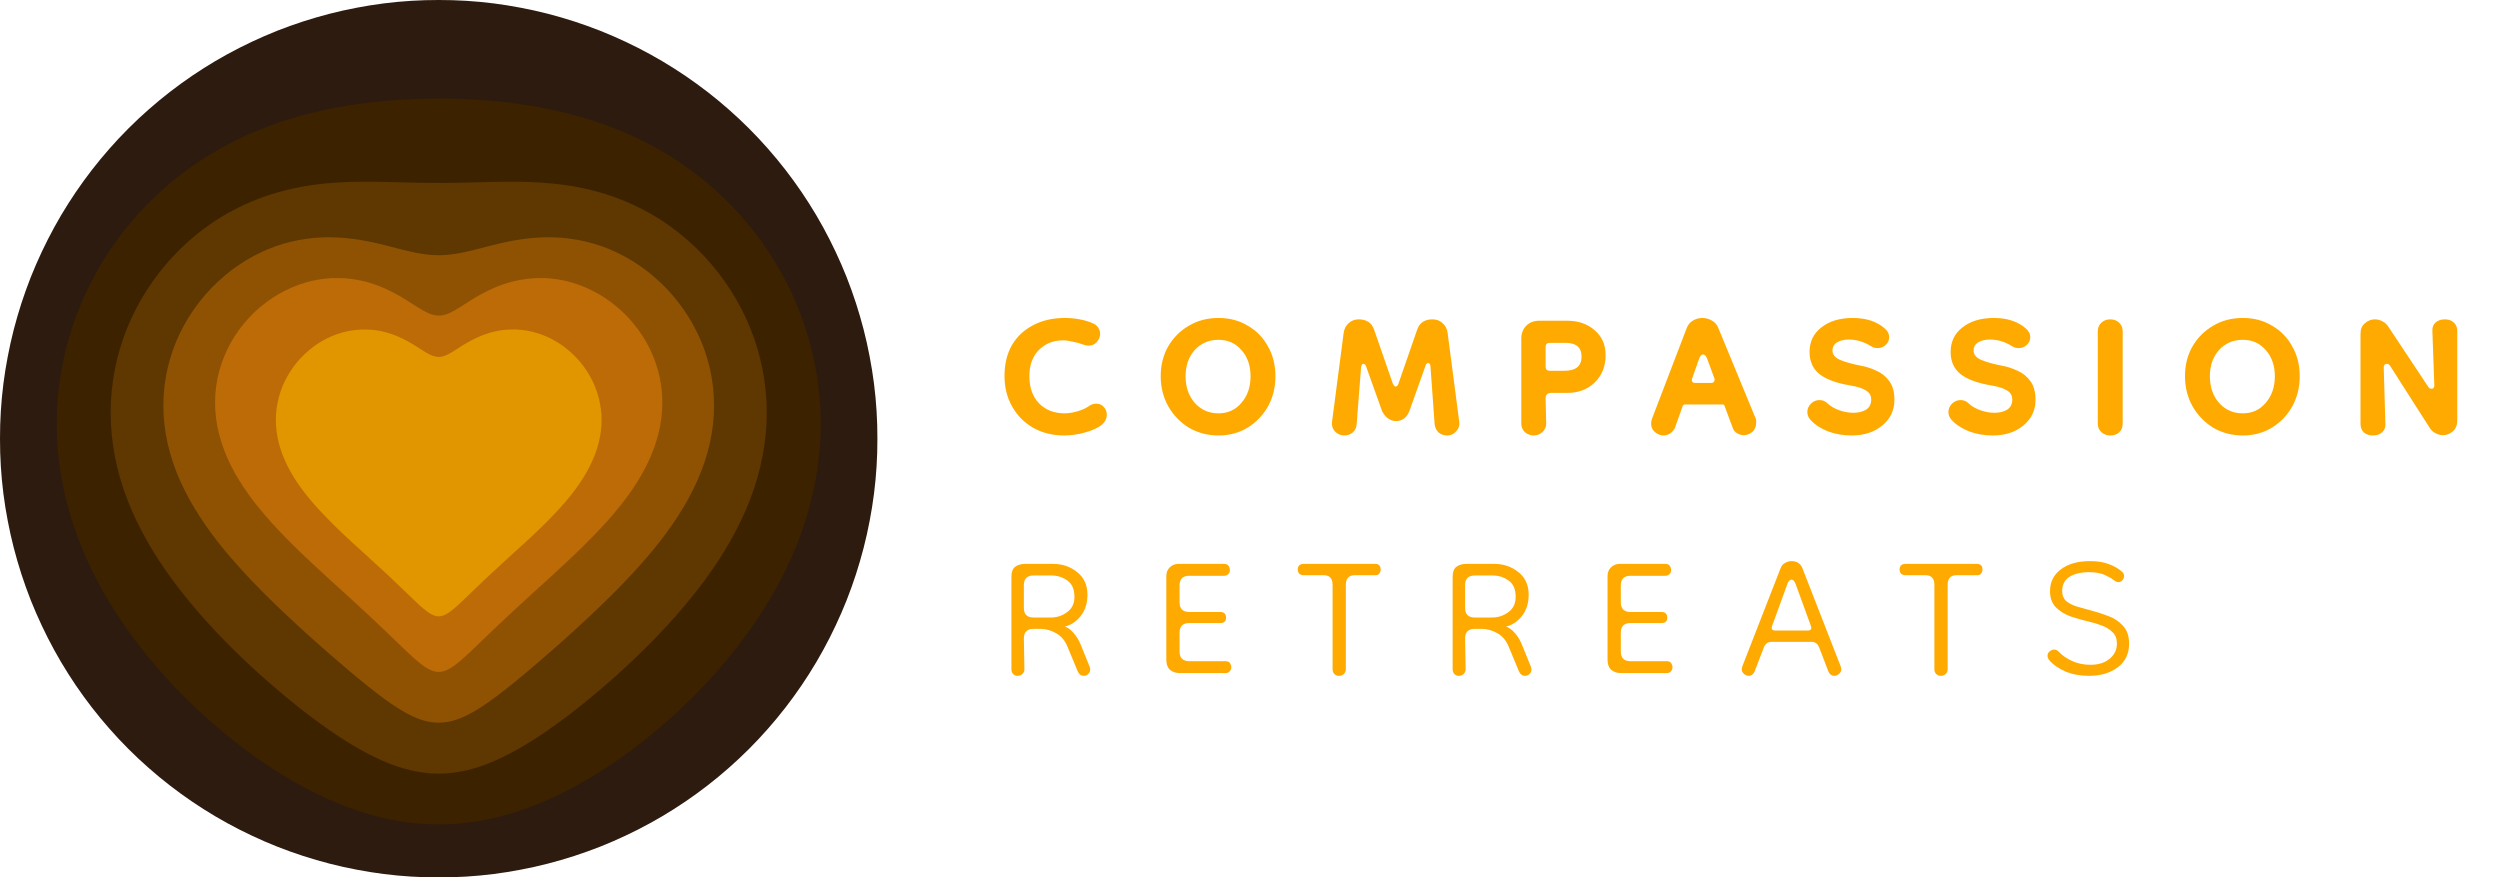
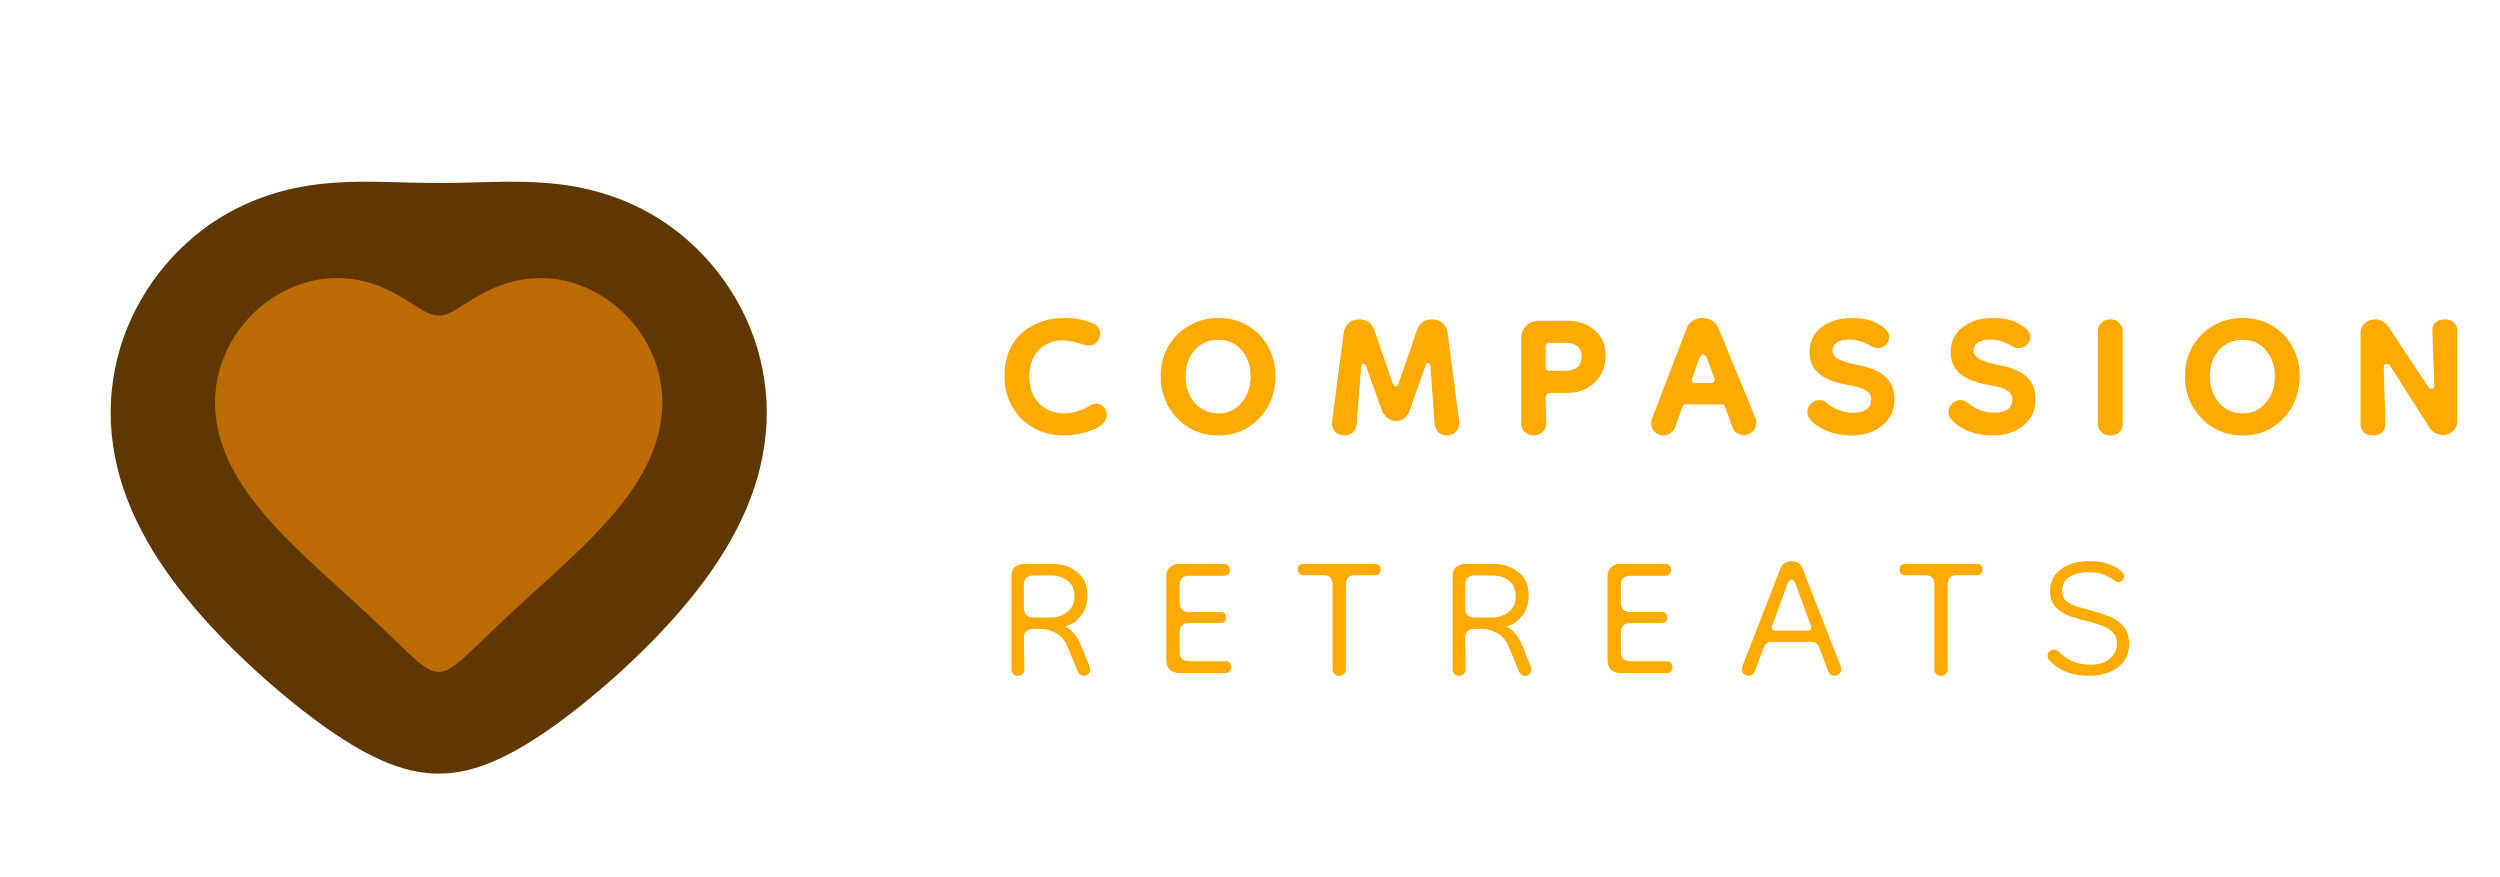
<svg xmlns="http://www.w3.org/2000/svg" width="208" height="73" viewBox="0 0 208 73" fill="none">
-   <path d="M36.5 0L37.649 0.016L38.792 0.068L39.936 0.157L41.074 0.283L42.207 0.446L43.335 0.645L44.458 0.876L45.575 1.144L46.682 1.448L47.778 1.784L48.864 2.156L49.94 2.56L50.999 3.001L52.043 3.473L53.071 3.976L54.084 4.511L55.081 5.078L56.056 5.676L57.016 6.305L57.955 6.966L58.873 7.654L59.77 8.372L60.641 9.117L61.491 9.888L62.314 10.686L63.112 11.509L63.883 12.359L64.628 13.23L65.346 14.127L66.034 15.045L66.695 15.984L67.324 16.944L67.922 17.919L68.489 18.916L69.024 19.929L69.527 20.957L69.999 22.001L70.44 23.06L70.844 24.136L71.216 25.222L71.552 26.318L71.856 27.425L72.124 28.542L72.355 29.665L72.554 30.793L72.717 31.926L72.843 33.064L72.932 34.208L72.984 35.351L73 36.5L72.984 37.649L72.932 38.792L72.843 39.936L72.717 41.074L72.554 42.207L72.355 43.335L72.124 44.458L71.856 45.575L71.552 46.682L71.216 47.778L70.844 48.864L70.44 49.94L69.999 50.999L69.527 52.043L69.024 53.071L68.489 54.084L67.922 55.081L67.324 56.056L66.695 57.016L66.034 57.955L65.346 58.873L64.628 59.77L63.883 60.641L63.112 61.491L62.314 62.314L61.491 63.112L60.641 63.883L59.77 64.628L58.873 65.346L57.955 66.034L57.016 66.695L56.056 67.324L55.081 67.922L54.084 68.489L53.071 69.024L52.043 69.527L50.999 69.999L49.94 70.44L48.864 70.844L47.778 71.216L46.682 71.552L45.575 71.856L44.458 72.124L43.335 72.355L42.207 72.554L41.074 72.717L39.936 72.843L38.792 72.932L37.649 72.984L36.5 73L35.351 72.984L34.208 72.932L33.064 72.843L31.926 72.717L30.793 72.554L29.665 72.355L28.542 72.124L27.425 71.856L26.318 71.552L25.222 71.216L24.136 70.844L23.06 70.44L22.001 69.999L20.957 69.527L19.929 69.024L18.916 68.489L17.919 67.922L16.944 67.324L15.984 66.695L15.045 66.034L14.127 65.346L13.23 64.628L12.359 63.883L11.509 63.112L10.686 62.314L9.888 61.491L9.117 60.641L8.372 59.77L7.654 58.873L6.966 57.955L6.305 57.016L5.676 56.056L5.078 55.081L4.511 54.084L3.976 53.071L3.473 52.043L3.001 50.999L2.56 49.94L2.156 48.864L1.784 47.778L1.448 46.682L1.144 45.575L0.876 44.458L0.645 43.335L0.446 42.207L0.283 41.074L0.157 39.936L0.068 38.792L0.016 37.649L0 36.5L0.016 35.351L0.068 34.208L0.157 33.064L0.283 31.926L0.446 30.793L0.645 29.665L0.876 28.542L1.144 27.425L1.448 26.318L1.784 25.222L2.156 24.136L2.56 23.06L3.001 22.001L3.473 20.957L3.976 19.929L4.511 18.916L5.078 17.919L5.676 16.944L6.305 15.984L6.966 15.045L7.654 14.127L8.372 13.23L9.117 12.359L9.888 11.509L10.686 10.686L11.509 9.888L12.359 9.117L13.23 8.372L14.127 7.654L15.045 6.966L15.984 6.305L16.944 5.676L17.919 5.078L18.916 4.511L19.929 3.976L20.957 3.473L22.001 3.001L23.06 2.56L24.136 2.156L25.222 1.784L26.318 1.448L27.425 1.144L28.542 0.876L29.665 0.645L30.793 0.446L31.926 0.283L33.064 0.157L34.208 0.068L35.351 0.016L36.5 0Z" fill="#2D1B0F" />
-   <path d="M36.5 8.204H37.339L38.179 8.231L39.018 8.267L39.857 8.315L40.697 8.377L41.536 8.456L42.375 8.551L43.22 8.661L44.064 8.787L44.909 8.934L45.748 9.101L46.588 9.285L47.427 9.49L48.266 9.72L49.106 9.972L49.94 10.25L50.769 10.549L51.597 10.874L52.421 11.226L53.234 11.609L54.042 12.018L54.844 12.459L55.636 12.926L56.418 13.424L57.184 13.954L57.939 14.515L58.679 15.102L59.403 15.722L60.111 16.372L60.798 17.054L61.465 17.762L62.11 18.502L62.729 19.268L63.322 20.06L63.888 20.878L64.428 21.717L64.937 22.583L65.415 23.47L65.861 24.377L66.27 25.305L66.642 26.25L66.978 27.21L67.277 28.186L67.539 29.172L67.765 30.168L67.948 31.176L68.09 32.188L68.195 33.206L68.258 34.229L68.279 35.257L68.258 36.285L68.195 37.313L68.09 38.341L67.948 39.364L67.765 40.382L67.539 41.394L67.277 42.401L66.978 43.403L66.642 44.395L66.27 45.376L65.861 46.346L65.415 47.306L64.937 48.256L64.428 49.19L63.888 50.113L63.322 51.02L62.729 51.912L62.11 52.788L61.465 53.648L60.798 54.493L60.111 55.322L59.403 56.13L58.679 56.922L57.939 57.693L57.184 58.443L56.418 59.172L55.636 59.88L54.844 60.568L54.042 61.234L53.234 61.874L52.421 62.493L51.597 63.086L50.769 63.652L49.94 64.192L49.106 64.707L48.266 65.189L47.427 65.645L46.588 66.07L45.748 66.464L44.909 66.826L44.064 67.156L43.22 67.455L42.375 67.718L41.536 67.948L40.697 68.142L39.857 68.305L39.018 68.431L38.179 68.52L37.339 68.573L36.5 68.588L35.661 68.573L34.821 68.52L33.982 68.431L33.143 68.305L32.303 68.142L31.464 67.948L30.625 67.718L29.78 67.455L28.936 67.156L28.091 66.826L27.252 66.464L26.412 66.07L25.573 65.645L24.734 65.189L23.894 64.707L23.06 64.192L22.232 63.652L21.403 63.086L20.579 62.493L19.766 61.874L18.958 61.234L18.156 60.568L17.363 59.88L16.582 59.172L15.816 58.443L15.061 57.693L14.321 56.922L13.597 56.13L12.889 55.322L12.202 54.493L11.535 53.648L10.89 52.788L10.271 51.912L9.678 51.02L9.112 50.113L8.572 49.19L8.063 48.256L7.585 47.306L7.139 46.346L6.73 45.376L6.358 44.395L6.022 43.403L5.723 42.401L5.461 41.394L5.235 40.382L5.052 39.364L4.91 38.341L4.805 37.313L4.742 36.285L4.721 35.257L4.742 34.229L4.805 33.206L4.91 32.188L5.052 31.176L5.235 30.168L5.461 29.172L5.723 28.186L6.022 27.21L6.358 26.25L6.73 25.305L7.139 24.377L7.585 23.47L8.063 22.583L8.572 21.717L9.112 20.878L9.678 20.06L10.271 19.268L10.89 18.502L11.535 17.762L12.202 17.054L12.889 16.372L13.597 15.722L14.321 15.102L15.061 14.515L15.816 13.954L16.582 13.424L17.363 12.926L18.156 12.459L18.958 12.018L19.766 11.609L20.579 11.226L21.403 10.874L22.232 10.549L23.06 10.25L23.894 9.972L24.734 9.72L25.573 9.49L26.412 9.285L27.252 9.101L28.091 8.934L28.936 8.787L29.78 8.661L30.625 8.551L31.464 8.456L32.303 8.377L33.143 8.315L33.982 8.267L34.821 8.231L35.661 8.21H36.5V8.204Z" fill="#3D2200" />
  <path d="M36.5 15.218H37.082L37.665 15.213L38.252 15.202L38.84 15.192L39.432 15.176L40.03 15.16L40.634 15.145L41.242 15.134L41.861 15.123H42.485H43.12L43.76 15.134L44.411 15.16L45.072 15.197L45.738 15.249L46.414 15.318L47.096 15.407L47.784 15.517L48.476 15.653L49.174 15.811L49.877 16L50.585 16.215L51.293 16.461L52.001 16.739L52.704 17.049L53.407 17.39L54.105 17.767L54.792 18.177L55.469 18.622L56.135 19.105L56.785 19.619L57.42 20.17L58.039 20.752L58.637 21.366L59.209 22.011L59.76 22.688L60.279 23.391L60.772 24.12L61.234 24.875L61.664 25.657L62.057 26.46L62.414 27.283L62.734 28.122L63.012 28.978L63.248 29.848L63.442 30.73L63.594 31.621L63.705 32.519L63.773 33.421L63.794 34.328L63.773 35.236L63.705 36.148L63.594 37.056L63.442 37.964L63.248 38.866L63.012 39.763L62.734 40.655L62.414 41.541L62.057 42.417L61.664 43.283L61.234 44.143L60.772 44.993L60.279 45.832L59.76 46.656L59.209 47.469L58.637 48.272L58.039 49.058L57.42 49.835L56.785 50.601L56.135 51.351L55.469 52.085L54.792 52.809L54.105 53.517L53.407 54.21L52.704 54.886L52.001 55.547L51.293 56.193L50.585 56.817L49.877 57.425L49.174 58.013L48.476 58.585L47.784 59.136L47.096 59.66L46.414 60.164L45.738 60.646L45.072 61.103L44.411 61.533L43.76 61.937L43.12 62.314L42.485 62.661L41.861 62.975L41.242 63.264L40.634 63.521L40.03 63.741L39.432 63.93L38.84 64.087L38.252 64.208L37.665 64.297L37.082 64.35L36.5 64.365L35.918 64.35L35.335 64.297L34.748 64.208L34.16 64.087L33.568 63.93L32.97 63.741L32.366 63.521L31.758 63.264L31.139 62.975L30.515 62.661L29.88 62.314L29.24 61.937L28.589 61.533L27.928 61.103L27.262 60.646L26.585 60.164L25.904 59.66L25.216 59.136L24.524 58.585L23.826 58.013L23.123 57.425L22.415 56.817L21.707 56.193L20.999 55.547L20.296 54.886L19.593 54.21L18.895 53.517L18.208 52.809L17.531 52.085L16.865 51.351L16.215 50.601L15.58 49.835L14.961 49.058L14.363 48.272L13.791 47.469L13.24 46.656L12.721 45.832L12.228 44.993L11.766 44.143L11.336 43.283L10.943 42.417L10.586 41.541L10.266 40.655L9.988 39.763L9.752 38.866L9.558 37.964L9.406 37.056L9.295 36.148L9.227 35.236L9.206 34.328L9.227 33.421L9.295 32.519L9.406 31.621L9.558 30.73L9.752 29.848L9.988 28.978L10.266 28.122L10.586 27.283L10.943 26.46L11.336 25.657L11.766 24.875L12.228 24.12L12.721 23.391L13.24 22.688L13.791 22.011L14.363 21.366L14.961 20.752L15.58 20.17L16.215 19.619L16.865 19.105L17.531 18.622L18.208 18.177L18.895 17.767L19.593 17.39L20.296 17.049L20.999 16.739L21.707 16.461L22.415 16.215L23.123 16L23.826 15.811L24.524 15.653L25.216 15.517L25.904 15.407L26.585 15.318L27.262 15.249L27.928 15.197L28.589 15.16L29.24 15.134L29.88 15.123H30.515H31.139L31.758 15.134L32.366 15.145L32.97 15.16L33.568 15.176L34.16 15.192L34.748 15.202L35.335 15.213H35.918L36.5 15.218Z" fill="#5F3700" />
-   <path d="M36.5 21.235L36.873 21.224L37.245 21.198L37.623 21.156L38.006 21.098L38.394 21.03L38.787 20.946L39.191 20.852L39.605 20.752L40.036 20.642L40.476 20.527L40.933 20.411L41.4 20.296L41.882 20.186L42.38 20.081L42.895 19.986L43.424 19.902L43.97 19.834L44.531 19.782L45.103 19.75L45.691 19.74L46.289 19.756L46.897 19.797L47.516 19.871L48.14 19.971L48.77 20.107L49.405 20.275L50.039 20.479L50.674 20.721L51.304 20.999L51.928 21.314L52.542 21.665L53.145 22.053L53.738 22.478L54.315 22.94L54.871 23.433L55.406 23.957L55.915 24.513L56.397 25.101L56.854 25.715L57.279 26.355L57.667 27.021L58.023 27.708L58.343 28.416L58.621 29.14L58.857 29.88L59.057 30.635L59.209 31.401L59.319 32.172L59.387 32.954L59.408 33.736L59.387 34.522L59.319 35.309L59.209 36.096L59.057 36.883L58.857 37.665L58.621 38.441L58.343 39.212L58.023 39.978L57.667 40.733L57.279 41.483L56.854 42.223L56.397 42.952L55.915 43.676L55.406 44.39L54.871 45.093L54.315 45.785L53.738 46.467L53.145 47.138L52.542 47.799L51.928 48.45L51.304 49.09L50.674 49.719L50.039 50.338L49.405 50.947L48.77 51.54L48.14 52.122L47.516 52.694L46.897 53.25L46.289 53.79L45.691 54.315L45.103 54.823L44.531 55.316L43.97 55.794L43.424 56.25L42.895 56.686L42.38 57.1L41.882 57.493L41.4 57.866L40.933 58.212L40.476 58.532L40.036 58.826L39.605 59.093L39.191 59.33L38.787 59.539L38.394 59.718L38.006 59.865L37.623 59.98L37.245 60.064L36.873 60.111L36.5 60.127L36.128 60.111L35.755 60.064L35.377 59.98L34.995 59.865L34.606 59.718L34.213 59.539L33.809 59.33L33.395 59.093L32.964 58.826L32.524 58.532L32.067 58.212L31.601 57.866L31.118 57.493L30.619 57.1L30.105 56.686L29.576 56.25L29.03 55.794L28.469 55.316L27.897 54.823L27.309 54.315L26.711 53.79L26.103 53.25L25.484 52.694L24.86 52.122L24.23 51.54L23.596 50.947L22.961 50.338L22.326 49.719L21.697 49.09L21.072 48.45L20.459 47.799L19.855 47.138L19.262 46.467L18.685 45.785L18.129 45.093L17.594 44.39L17.085 43.676L16.603 42.952L16.146 42.223L15.722 41.483L15.333 40.733L14.977 39.978L14.657 39.212L14.379 38.441L14.143 37.665L13.943 36.883L13.791 36.096L13.681 35.309L13.613 34.522L13.592 33.736L13.613 32.954L13.681 32.172L13.791 31.401L13.943 30.635L14.143 29.88L14.379 29.14L14.657 28.416L14.977 27.708L15.333 27.021L15.722 26.355L16.146 25.715L16.603 25.101L17.085 24.513L17.594 23.957L18.129 23.433L18.685 22.94L19.262 22.478L19.855 22.053L20.459 21.665L21.072 21.314L21.697 20.999L22.326 20.721L22.961 20.479L23.596 20.275L24.23 20.107L24.86 19.971L25.484 19.871L26.103 19.797L26.711 19.756L27.309 19.74L27.897 19.75L28.469 19.782L29.03 19.834L29.576 19.902L30.105 19.986L30.619 20.081L31.118 20.186L31.601 20.296L32.067 20.411L32.524 20.527L32.964 20.642L33.395 20.752L33.809 20.852L34.213 20.946L34.606 21.03L34.995 21.098L35.377 21.156L35.755 21.198L36.128 21.224L36.5 21.235Z" fill="#8E5202" />
  <path d="M36.5 26.26L36.705 26.25L36.909 26.213L37.119 26.155L37.334 26.071L37.56 25.966L37.79 25.841L38.037 25.699L38.294 25.542L38.567 25.369L38.855 25.185L39.16 24.991L39.485 24.791L39.826 24.592L40.188 24.393L40.571 24.199L40.969 24.01L41.389 23.831L41.83 23.669L42.286 23.522L42.763 23.396L43.257 23.291L43.765 23.212L44.285 23.16L44.82 23.134H45.365L45.916 23.181L46.472 23.255L47.033 23.365L47.595 23.512L48.156 23.695L48.712 23.915L49.263 24.172L49.803 24.461L50.333 24.786L50.847 25.148L51.34 25.542L51.818 25.966L52.269 26.423L52.694 26.905L53.092 27.414L53.459 27.949L53.795 28.506L54.094 29.082L54.357 29.675L54.582 30.284L54.771 30.908L54.918 31.543L55.023 32.188L55.086 32.839L55.107 33.494L55.086 34.15L55.023 34.811L54.918 35.472L54.771 36.128L54.582 36.783L54.357 37.434L54.094 38.079L53.795 38.719L53.459 39.354L53.092 39.978L52.694 40.597L52.269 41.205L51.818 41.809L51.34 42.401L50.847 42.989L50.333 43.566L49.803 44.138L49.263 44.699L48.712 45.255L48.156 45.801L47.595 46.336L47.033 46.866L46.472 47.385L45.916 47.899L45.365 48.403L44.82 48.896L44.285 49.384L43.765 49.861L43.257 50.328L42.763 50.784L42.286 51.225L41.83 51.655L41.389 52.069L40.969 52.468L40.571 52.851L40.188 53.218L39.826 53.565L39.485 53.895L39.16 54.204L38.855 54.488L38.567 54.75L38.294 54.986L38.037 55.196L37.79 55.38L37.56 55.537L37.334 55.668L37.119 55.773L36.909 55.846L36.705 55.888L36.5 55.904L36.295 55.888L36.091 55.846L35.881 55.773L35.666 55.668L35.44 55.537L35.209 55.38L34.963 55.196L34.706 54.986L34.433 54.75L34.145 54.488L33.84 54.204L33.515 53.895L33.174 53.565L32.812 53.218L32.429 52.851L32.031 52.468L31.611 52.069L31.17 51.655L30.714 51.225L30.237 50.784L29.744 50.328L29.235 49.861L28.715 49.384L28.18 48.896L27.635 48.403L27.084 47.899L26.528 47.385L25.966 46.866L25.405 46.336L24.844 45.801L24.288 45.255L23.737 44.699L23.197 44.138L22.667 43.566L22.153 42.989L21.66 42.401L21.182 41.809L20.731 41.205L20.306 40.597L19.908 39.978L19.54 39.354L19.205 38.719L18.906 38.079L18.643 37.434L18.418 36.783L18.229 36.128L18.082 35.472L17.977 34.811L17.914 34.15L17.893 33.494L17.914 32.839L17.977 32.188L18.082 31.543L18.229 30.908L18.418 30.284L18.643 29.675L18.906 29.082L19.205 28.506L19.54 27.949L19.908 27.414L20.306 26.905L20.731 26.423L21.182 25.966L21.66 25.542L22.153 25.148L22.667 24.786L23.197 24.461L23.737 24.172L24.288 23.915L24.844 23.695L25.405 23.512L25.966 23.365L26.528 23.255L27.084 23.181L27.635 23.139H28.18L28.715 23.155L29.235 23.207L29.744 23.286L30.237 23.391L30.714 23.517L31.17 23.664L31.611 23.826L32.031 24.005L32.429 24.193L32.812 24.387L33.174 24.587L33.515 24.786L33.84 24.986L34.145 25.18L34.433 25.363L34.706 25.536L34.963 25.694L35.209 25.835L35.44 25.961L35.666 26.066L35.881 26.15L36.091 26.208L36.295 26.244L36.5 26.255V26.26Z" fill="#BC6B07" />
-   <path d="M36.5 29.696L36.647 29.686L36.794 29.66L36.946 29.618L37.103 29.56L37.266 29.486L37.434 29.397L37.612 29.292L37.801 29.177L38 29.051L38.21 28.915L38.43 28.773L38.666 28.631L38.918 28.485L39.181 28.338L39.459 28.196L39.752 28.06L40.057 27.928L40.377 27.808L40.712 27.698L41.059 27.603L41.415 27.524L41.788 27.467L42.165 27.43L42.554 27.414H42.952L43.356 27.446L43.765 27.498L44.175 27.577L44.584 27.682L44.993 27.813L45.397 27.97L45.795 28.154L46.189 28.364L46.572 28.6L46.944 28.862L47.306 29.151L47.653 29.46L47.983 29.791L48.292 30.142L48.581 30.515L48.849 30.903L49.09 31.307L49.31 31.726L49.504 32.162L49.667 32.608L49.803 33.064L49.908 33.526L49.987 33.992L50.034 34.465L50.05 34.942L50.034 35.419L49.987 35.902L49.908 36.379L49.803 36.857L49.667 37.334L49.504 37.806L49.31 38.278L49.09 38.745L48.849 39.207L48.581 39.663L48.292 40.114L47.983 40.56L47.653 41.001L47.306 41.436L46.944 41.861L46.572 42.281L46.189 42.695L45.795 43.104L45.397 43.508L44.993 43.907L44.584 44.3L44.175 44.689L43.765 45.066L43.356 45.439L42.952 45.806L42.554 46.168L42.165 46.525L41.788 46.871L41.415 47.212L41.059 47.542L40.712 47.862L40.377 48.177L40.057 48.481L39.752 48.775L39.459 49.053L39.181 49.321L38.918 49.572L38.666 49.814L38.43 50.039L38.21 50.249L38 50.438L37.801 50.611L37.612 50.763L37.434 50.9L37.266 51.015L37.103 51.109L36.946 51.183L36.794 51.235L36.647 51.267L36.5 51.277L36.353 51.267L36.206 51.235L36.054 51.183L35.897 51.109L35.734 51.015L35.566 50.9L35.388 50.763L35.199 50.611L35 50.438L34.79 50.249L34.57 50.039L34.334 49.814L34.082 49.572L33.819 49.321L33.541 49.053L33.248 48.775L32.943 48.481L32.623 48.177L32.288 47.862L31.941 47.542L31.585 47.212L31.212 46.871L30.835 46.525L30.446 46.168L30.048 45.806L29.644 45.439L29.235 45.066L28.826 44.689L28.416 44.3L28.007 43.907L27.603 43.508L27.204 43.104L26.811 42.695L26.428 42.281L26.056 41.861L25.694 41.436L25.348 41.001L25.017 40.56L24.707 40.114L24.419 39.663L24.151 39.207L23.91 38.745L23.69 38.278L23.496 37.806L23.333 37.334L23.197 36.857L23.092 36.379L23.013 35.902L22.966 35.419L22.95 34.942L22.966 34.465L23.013 33.992L23.092 33.526L23.197 33.064L23.333 32.608L23.496 32.162L23.69 31.726L23.91 31.307L24.151 30.903L24.419 30.515L24.707 30.142L25.017 29.791L25.348 29.46L25.694 29.151L26.056 28.862L26.428 28.6L26.811 28.364L27.204 28.154L27.603 27.97L28.007 27.813L28.416 27.682L28.826 27.577L29.235 27.498L29.644 27.446L30.048 27.42H30.446L30.835 27.43L31.212 27.467L31.585 27.524L31.941 27.603L32.288 27.698L32.623 27.808L32.943 27.928L33.248 28.06L33.541 28.196L33.819 28.338L34.082 28.485L34.334 28.631L34.57 28.773L34.79 28.915L35 29.051L35.199 29.177L35.388 29.292L35.566 29.397L35.734 29.486L35.897 29.56L36.054 29.618L36.206 29.66L36.353 29.686L36.5 29.696Z" fill="#E19600" />
  <path d="M91.625 35.379C91.334 35.609 90.889 35.808 90.291 35.977C89.693 36.146 89.11 36.23 88.543 36.23C87.592 36.23 86.741 36.023 85.99 35.609C85.239 35.18 84.648 34.589 84.219 33.838C83.79 33.087 83.575 32.236 83.575 31.285C83.575 30.288 83.782 29.43 84.196 28.709C84.625 27.988 85.216 27.436 85.967 27.053C86.718 26.654 87.592 26.455 88.589 26.455C89.003 26.455 89.417 26.493 89.831 26.57C90.26 26.647 90.651 26.769 91.004 26.938C91.188 27.03 91.318 27.153 91.395 27.306C91.487 27.444 91.533 27.597 91.533 27.766C91.533 28.011 91.441 28.241 91.257 28.456C91.088 28.655 90.858 28.755 90.567 28.755C90.444 28.755 90.314 28.732 90.176 28.686C89.9 28.579 89.601 28.494 89.279 28.433C88.957 28.356 88.673 28.318 88.428 28.318C87.631 28.318 86.964 28.586 86.427 29.123C85.906 29.66 85.645 30.38 85.645 31.285C85.645 32.251 85.913 33.01 86.45 33.562C87.002 34.114 87.707 34.39 88.566 34.39C88.919 34.39 89.294 34.329 89.693 34.206C90.092 34.083 90.414 33.93 90.659 33.746C90.828 33.639 91.012 33.585 91.211 33.585C91.472 33.585 91.679 33.677 91.832 33.861C92.001 34.03 92.085 34.244 92.085 34.505C92.085 34.842 91.932 35.134 91.625 35.379ZM101.378 36.23C100.473 36.23 99.653 36.015 98.917 35.586C98.196 35.141 97.621 34.543 97.192 33.792C96.778 33.041 96.571 32.213 96.571 31.308C96.571 30.373 96.778 29.545 97.192 28.824C97.621 28.088 98.196 27.513 98.917 27.099C99.638 26.67 100.458 26.455 101.378 26.455C102.298 26.455 103.111 26.67 103.816 27.099C104.537 27.513 105.096 28.088 105.495 28.824C105.909 29.545 106.116 30.373 106.116 31.308C106.116 32.228 105.909 33.064 105.495 33.815C105.081 34.551 104.514 35.141 103.793 35.586C103.088 36.015 102.283 36.23 101.378 36.23ZM101.378 34.39C102.16 34.39 102.796 34.099 103.287 33.516C103.793 32.933 104.046 32.197 104.046 31.308C104.046 30.419 103.793 29.69 103.287 29.123C102.796 28.556 102.16 28.272 101.378 28.272C100.581 28.272 99.921 28.556 99.4 29.123C98.894 29.69 98.641 30.419 98.641 31.308C98.641 32.197 98.894 32.933 99.4 33.516C99.921 34.099 100.581 34.39 101.378 34.39ZM111.839 36.23C111.533 36.23 111.272 36.115 111.057 35.885C110.858 35.655 110.781 35.387 110.827 35.08L111.793 27.697C111.839 27.36 111.977 27.091 112.207 26.892C112.437 26.677 112.713 26.57 113.035 26.57C113.695 26.57 114.124 26.854 114.323 27.421L115.887 31.929C115.964 32.082 116.041 32.159 116.117 32.159C116.225 32.159 116.301 32.082 116.347 31.929L117.911 27.421C118.111 26.854 118.532 26.57 119.176 26.57C119.529 26.57 119.813 26.677 120.027 26.892C120.257 27.091 120.395 27.36 120.441 27.697L121.407 35.08C121.453 35.387 121.369 35.655 121.154 35.885C120.955 36.115 120.702 36.23 120.395 36.23C120.119 36.23 119.882 36.146 119.682 35.977C119.498 35.793 119.391 35.563 119.36 35.287L119.015 30.48C119 30.296 118.939 30.204 118.831 30.204C118.724 30.204 118.647 30.281 118.601 30.434L117.267 34.183C117.053 34.75 116.669 35.034 116.117 35.034C115.903 35.034 115.688 34.957 115.473 34.804C115.274 34.651 115.113 34.451 114.99 34.206L113.656 30.48C113.61 30.342 113.534 30.273 113.426 30.273C113.334 30.273 113.273 30.365 113.242 30.549L112.874 35.287C112.859 35.563 112.752 35.793 112.552 35.977C112.353 36.146 112.115 36.23 111.839 36.23ZM127.607 36.23C127.331 36.23 127.085 36.138 126.871 35.954C126.671 35.755 126.572 35.525 126.572 35.264V28.18C126.572 27.735 126.71 27.375 126.986 27.099C127.262 26.823 127.622 26.685 128.067 26.685H130.39C131.31 26.685 132.069 26.946 132.667 27.467C133.28 27.988 133.587 28.678 133.587 29.537C133.587 30.472 133.288 31.231 132.69 31.814C132.092 32.397 131.333 32.688 130.413 32.688H129.056C128.749 32.688 128.596 32.841 128.596 33.148L128.642 35.264C128.642 35.525 128.534 35.755 128.32 35.954C128.12 36.138 127.883 36.23 127.607 36.23ZM128.941 30.848H130.16C131.11 30.848 131.586 30.457 131.586 29.675C131.586 28.908 131.141 28.525 130.252 28.525H128.941C128.711 28.525 128.596 28.64 128.596 28.87V30.503C128.596 30.733 128.711 30.848 128.941 30.848ZM138.408 36.23C138.162 36.23 137.925 36.138 137.695 35.954C137.48 35.77 137.373 35.532 137.373 35.241C137.373 35.118 137.396 34.988 137.442 34.85L140.34 27.283C140.447 27.007 140.623 26.8 140.869 26.662C141.114 26.524 141.367 26.455 141.628 26.455C141.904 26.455 142.164 26.524 142.41 26.662C142.67 26.8 142.854 27.007 142.962 27.283L146.067 34.804C146.097 34.865 146.113 34.927 146.113 34.988C146.113 35.049 146.113 35.111 146.113 35.172C146.113 35.494 146.005 35.747 145.791 35.931C145.576 36.115 145.338 36.207 145.078 36.207C144.894 36.207 144.71 36.153 144.526 36.046C144.357 35.954 144.234 35.801 144.158 35.586L143.491 33.792C143.475 33.7 143.414 33.654 143.307 33.654H140.202C140.094 33.654 140.025 33.7 139.995 33.792L139.351 35.609C139.243 35.808 139.105 35.962 138.937 36.069C138.768 36.176 138.592 36.23 138.408 36.23ZM141.03 31.86H142.387C142.479 31.86 142.548 31.829 142.594 31.768C142.655 31.691 142.67 31.599 142.64 31.492L142.042 29.859C141.95 29.614 141.835 29.491 141.697 29.491C141.559 29.491 141.444 29.621 141.352 29.882L140.777 31.515C140.746 31.607 140.754 31.691 140.8 31.768C140.846 31.829 140.922 31.86 141.03 31.86ZM154.051 36.23C153.346 36.23 152.686 36.115 152.073 35.885C151.46 35.64 150.977 35.318 150.624 34.919C150.455 34.735 150.371 34.52 150.371 34.275C150.371 34.014 150.471 33.784 150.67 33.585C150.869 33.386 151.107 33.286 151.383 33.286C151.644 33.286 151.866 33.378 152.05 33.562C152.311 33.807 152.64 33.999 153.039 34.137C153.438 34.275 153.829 34.344 154.212 34.344C154.611 34.344 154.956 34.26 155.247 34.091C155.538 33.907 155.684 33.623 155.684 33.24C155.684 32.918 155.546 32.673 155.27 32.504C155.009 32.32 154.565 32.174 153.936 32.067C152.817 31.883 151.973 31.576 151.406 31.147C150.839 30.702 150.555 30.081 150.555 29.284C150.555 28.425 150.885 27.743 151.544 27.237C152.203 26.716 153.07 26.455 154.143 26.455C155.247 26.455 156.129 26.739 156.788 27.306C157.049 27.521 157.179 27.774 157.179 28.065C157.179 28.31 157.079 28.525 156.88 28.709C156.696 28.878 156.474 28.962 156.213 28.962C156.014 28.962 155.83 28.908 155.661 28.801C155.078 28.433 154.465 28.249 153.821 28.249C153.438 28.249 153.116 28.326 152.855 28.479C152.594 28.632 152.464 28.862 152.464 29.169C152.464 29.491 152.663 29.744 153.062 29.928C153.476 30.112 154.074 30.281 154.856 30.434C155.285 30.511 155.707 30.649 156.121 30.848C156.55 31.032 156.903 31.316 157.179 31.699C157.47 32.082 157.616 32.604 157.616 33.263C157.616 34.137 157.279 34.85 156.604 35.402C155.945 35.954 155.094 36.23 154.051 36.23ZM165.789 36.23C165.084 36.23 164.425 36.115 163.811 35.885C163.198 35.64 162.715 35.318 162.362 34.919C162.194 34.735 162.109 34.52 162.109 34.275C162.109 34.014 162.209 33.784 162.408 33.585C162.608 33.386 162.845 33.286 163.121 33.286C163.382 33.286 163.604 33.378 163.788 33.562C164.049 33.807 164.379 33.999 164.777 34.137C165.176 34.275 165.567 34.344 165.95 34.344C166.349 34.344 166.694 34.26 166.985 34.091C167.277 33.907 167.422 33.623 167.422 33.24C167.422 32.918 167.284 32.673 167.008 32.504C166.748 32.32 166.303 32.174 165.674 32.067C164.555 31.883 163.712 31.576 163.144 31.147C162.577 30.702 162.293 30.081 162.293 29.284C162.293 28.425 162.623 27.743 163.282 27.237C163.942 26.716 164.808 26.455 165.881 26.455C166.985 26.455 167.867 26.739 168.526 27.306C168.787 27.521 168.917 27.774 168.917 28.065C168.917 28.31 168.818 28.525 168.618 28.709C168.434 28.878 168.212 28.962 167.951 28.962C167.752 28.962 167.568 28.908 167.399 28.801C166.817 28.433 166.203 28.249 165.559 28.249C165.176 28.249 164.854 28.326 164.593 28.479C164.333 28.632 164.202 28.862 164.202 29.169C164.202 29.491 164.402 29.744 164.8 29.928C165.214 30.112 165.812 30.281 166.594 30.434C167.024 30.511 167.445 30.649 167.859 30.848C168.289 31.032 168.641 31.316 168.917 31.699C169.209 32.082 169.354 32.604 169.354 33.263C169.354 34.137 169.017 34.85 168.342 35.402C167.683 35.954 166.832 36.23 165.789 36.23ZM175.572 36.23C175.281 36.23 175.036 36.138 174.836 35.954C174.637 35.77 174.537 35.54 174.537 35.264V27.559C174.537 27.268 174.637 27.03 174.836 26.846C175.036 26.662 175.281 26.57 175.572 26.57C175.879 26.57 176.124 26.662 176.308 26.846C176.508 27.03 176.607 27.268 176.607 27.559V35.264C176.607 35.555 176.508 35.793 176.308 35.977C176.124 36.146 175.879 36.23 175.572 36.23ZM186.599 36.23C185.695 36.23 184.874 36.015 184.138 35.586C183.418 35.141 182.843 34.543 182.413 33.792C181.999 33.041 181.792 32.213 181.792 31.308C181.792 30.373 181.999 29.545 182.413 28.824C182.843 28.088 183.418 27.513 184.138 27.099C184.859 26.67 185.679 26.455 186.599 26.455C187.519 26.455 188.332 26.67 189.037 27.099C189.758 27.513 190.318 28.088 190.716 28.824C191.13 29.545 191.337 30.373 191.337 31.308C191.337 32.228 191.13 33.064 190.716 33.815C190.302 34.551 189.735 35.141 189.014 35.586C188.309 36.015 187.504 36.23 186.599 36.23ZM186.599 34.39C187.381 34.39 188.018 34.099 188.508 33.516C189.014 32.933 189.267 32.197 189.267 31.308C189.267 30.419 189.014 29.69 188.508 29.123C188.018 28.556 187.381 28.272 186.599 28.272C185.802 28.272 185.143 28.556 184.621 29.123C184.115 29.69 183.862 30.419 183.862 31.308C183.862 32.197 184.115 32.933 184.621 33.516C185.143 34.099 185.802 34.39 186.599 34.39ZM197.429 36.23C197.122 36.23 196.869 36.146 196.67 35.977C196.486 35.793 196.394 35.555 196.394 35.264V27.789C196.394 27.39 196.516 27.091 196.762 26.892C197.007 26.677 197.283 26.57 197.59 26.57C197.804 26.57 198.011 26.624 198.211 26.731C198.41 26.823 198.579 26.976 198.717 27.191L202.029 32.182C202.09 32.289 202.182 32.343 202.305 32.343C202.458 32.343 202.535 32.251 202.535 32.067L202.374 27.536C202.358 27.229 202.45 26.992 202.65 26.823C202.849 26.654 203.102 26.57 203.409 26.57C203.715 26.57 203.961 26.654 204.145 26.823C204.344 26.992 204.444 27.229 204.444 27.536V34.988C204.444 35.371 204.321 35.67 204.076 35.885C203.83 36.1 203.554 36.207 203.248 36.207C203.048 36.207 202.849 36.153 202.65 36.046C202.45 35.954 202.282 35.801 202.144 35.586L198.855 30.434C198.793 30.327 198.701 30.273 198.579 30.273C198.41 30.273 198.326 30.373 198.326 30.572L198.464 35.264C198.479 35.555 198.387 35.793 198.188 35.977C197.988 36.146 197.735 36.23 197.429 36.23ZM84.656 56.23C84.503 56.23 84.38 56.176 84.288 56.069C84.196 55.962 84.15 55.839 84.15 55.701V47.996C84.15 47.597 84.25 47.321 84.449 47.168C84.664 46.999 84.947 46.915 85.3 46.915H87.623C88.39 46.915 89.057 47.145 89.624 47.605C90.191 48.05 90.475 48.678 90.475 49.491C90.475 50.181 90.291 50.764 89.923 51.239C89.57 51.699 89.126 51.998 88.589 52.136C88.819 52.197 89.057 52.366 89.302 52.642C89.547 52.903 89.754 53.24 89.923 53.654L90.659 55.471C90.69 55.563 90.705 55.64 90.705 55.701C90.705 55.854 90.651 55.977 90.544 56.069C90.452 56.176 90.329 56.23 90.176 56.23C89.946 56.23 89.777 56.107 89.67 55.862L88.819 53.815C88.62 53.309 88.305 52.933 87.876 52.688C87.447 52.443 87.01 52.32 86.565 52.32H85.99C85.453 52.32 85.185 52.588 85.185 53.125L85.231 55.701C85.231 55.839 85.177 55.962 85.07 56.069C84.963 56.176 84.825 56.23 84.656 56.23ZM85.99 51.377H87.439C87.93 51.377 88.374 51.231 88.773 50.94C89.187 50.649 89.394 50.219 89.394 49.652C89.394 49.023 89.195 48.571 88.796 48.295C88.413 48.019 87.976 47.881 87.485 47.881H85.99C85.453 47.881 85.185 48.149 85.185 48.686V50.572C85.185 51.109 85.453 51.377 85.99 51.377ZM98.165 56C97.828 56 97.552 55.908 97.337 55.724C97.138 55.54 97.038 55.264 97.038 54.896V47.927C97.038 47.636 97.13 47.398 97.314 47.214C97.513 47.015 97.759 46.915 98.05 46.915H101.845C102.014 46.915 102.136 46.969 102.213 47.076C102.29 47.183 102.328 47.306 102.328 47.444C102.328 47.567 102.282 47.674 102.19 47.766C102.098 47.858 101.983 47.904 101.845 47.904H98.947C98.41 47.904 98.142 48.172 98.142 48.709V50.112C98.142 50.649 98.41 50.917 98.947 50.917H101.523C101.845 50.917 102.006 51.078 102.006 51.4C102.006 51.691 101.845 51.837 101.523 51.837H98.947C98.41 51.837 98.142 52.105 98.142 52.642V54.206C98.142 54.743 98.41 55.011 98.947 55.011H101.96C102.144 55.011 102.267 55.065 102.328 55.172C102.405 55.279 102.443 55.394 102.443 55.517C102.443 55.624 102.405 55.732 102.328 55.839C102.251 55.946 102.129 56 101.96 56H98.165ZM111.4 56.23C111.247 56.23 111.116 56.176 111.009 56.069C110.917 55.962 110.871 55.839 110.871 55.701V48.663C110.871 48.126 110.626 47.858 110.135 47.858H108.479C108.31 47.858 108.18 47.812 108.088 47.72C108.011 47.613 107.973 47.505 107.973 47.398C107.973 47.076 108.142 46.915 108.479 46.915H114.413C114.72 46.915 114.873 47.076 114.873 47.398C114.873 47.505 114.835 47.613 114.758 47.72C114.697 47.812 114.582 47.858 114.413 47.858H112.711C112.22 47.858 111.975 48.126 111.975 48.663V55.701C111.975 55.839 111.921 55.962 111.814 56.069C111.707 56.176 111.569 56.23 111.4 56.23ZM121.366 56.23C121.213 56.23 121.09 56.176 120.998 56.069C120.906 55.962 120.86 55.839 120.86 55.701V47.996C120.86 47.597 120.96 47.321 121.159 47.168C121.374 46.999 121.657 46.915 122.01 46.915H124.333C125.1 46.915 125.767 47.145 126.334 47.605C126.901 48.05 127.185 48.678 127.185 49.491C127.185 50.181 127.001 50.764 126.633 51.239C126.28 51.699 125.836 51.998 125.299 52.136C125.529 52.197 125.767 52.366 126.012 52.642C126.257 52.903 126.464 53.24 126.633 53.654L127.369 55.471C127.4 55.563 127.415 55.64 127.415 55.701C127.415 55.854 127.361 55.977 127.254 56.069C127.162 56.176 127.039 56.23 126.886 56.23C126.656 56.23 126.487 56.107 126.38 55.862L125.529 53.815C125.33 53.309 125.015 52.933 124.586 52.688C124.157 52.443 123.72 52.32 123.275 52.32H122.7C122.163 52.32 121.895 52.588 121.895 53.125L121.941 55.701C121.941 55.839 121.887 55.962 121.78 56.069C121.673 56.176 121.535 56.23 121.366 56.23ZM122.7 51.377H124.149C124.64 51.377 125.084 51.231 125.483 50.94C125.897 50.649 126.104 50.219 126.104 49.652C126.104 49.023 125.905 48.571 125.506 48.295C125.123 48.019 124.686 47.881 124.195 47.881H122.7C122.163 47.881 121.895 48.149 121.895 48.686V50.572C121.895 51.109 122.163 51.377 122.7 51.377ZM134.875 56C134.538 56 134.262 55.908 134.047 55.724C133.848 55.54 133.748 55.264 133.748 54.896V47.927C133.748 47.636 133.84 47.398 134.024 47.214C134.224 47.015 134.469 46.915 134.76 46.915H138.555C138.724 46.915 138.847 46.969 138.923 47.076C139 47.183 139.038 47.306 139.038 47.444C139.038 47.567 138.992 47.674 138.9 47.766C138.808 47.858 138.693 47.904 138.555 47.904H135.657C135.121 47.904 134.852 48.172 134.852 48.709V50.112C134.852 50.649 135.121 50.917 135.657 50.917H138.233C138.555 50.917 138.716 51.078 138.716 51.4C138.716 51.691 138.555 51.837 138.233 51.837H135.657C135.121 51.837 134.852 52.105 134.852 52.642V54.206C134.852 54.743 135.121 55.011 135.657 55.011H138.67C138.854 55.011 138.977 55.065 139.038 55.172C139.115 55.279 139.153 55.394 139.153 55.517C139.153 55.624 139.115 55.732 139.038 55.839C138.962 55.946 138.839 56 138.67 56H134.875ZM145.488 56.23C145.35 56.23 145.22 56.176 145.097 56.069C144.974 55.962 144.913 55.831 144.913 55.678C144.913 55.617 144.928 55.54 144.959 55.448L148.133 47.306C148.21 47.091 148.332 46.938 148.501 46.846C148.685 46.739 148.869 46.685 149.053 46.685C149.513 46.685 149.82 46.892 149.973 47.306L153.147 55.448C153.178 55.54 153.193 55.617 153.193 55.678C153.193 55.831 153.132 55.962 153.009 56.069C152.886 56.176 152.756 56.23 152.618 56.23C152.388 56.23 152.219 56.1 152.112 55.839L151.353 53.861C151.23 53.554 151.016 53.401 150.709 53.401H147.397C147.09 53.401 146.876 53.554 146.753 53.861L145.994 55.839C145.887 56.1 145.718 56.23 145.488 56.23ZM147.696 52.458H150.41C150.671 52.458 150.755 52.328 150.663 52.067L149.398 48.594C149.306 48.349 149.191 48.226 149.053 48.226C148.915 48.226 148.8 48.349 148.708 48.594L147.443 52.067C147.351 52.328 147.435 52.458 147.696 52.458ZM161.47 56.23C161.317 56.23 161.186 56.176 161.079 56.069C160.987 55.962 160.941 55.839 160.941 55.701V48.663C160.941 48.126 160.696 47.858 160.205 47.858H158.549C158.38 47.858 158.25 47.812 158.158 47.72C158.081 47.613 158.043 47.505 158.043 47.398C158.043 47.076 158.212 46.915 158.549 46.915H164.483C164.79 46.915 164.943 47.076 164.943 47.398C164.943 47.505 164.905 47.613 164.828 47.72C164.767 47.812 164.652 47.858 164.483 47.858H162.781C162.29 47.858 162.045 48.126 162.045 48.663V55.701C162.045 55.839 161.991 55.962 161.884 56.069C161.777 56.176 161.639 56.23 161.47 56.23ZM173.805 56.23C173.069 56.23 172.41 56.107 171.827 55.862C171.244 55.601 170.8 55.287 170.493 54.919C170.401 54.796 170.355 54.681 170.355 54.574C170.355 54.421 170.409 54.298 170.516 54.206C170.639 54.099 170.769 54.045 170.907 54.045C171.045 54.045 171.175 54.106 171.298 54.229C171.559 54.52 171.919 54.773 172.379 54.988C172.854 55.203 173.368 55.31 173.92 55.31C174.595 55.31 175.131 55.141 175.53 54.804C175.929 54.467 176.128 54.045 176.128 53.539C176.128 53.14 176.005 52.826 175.76 52.596C175.515 52.351 175.216 52.167 174.863 52.044C174.51 51.906 174.158 51.799 173.805 51.722C173.284 51.599 172.77 51.454 172.264 51.285C171.773 51.101 171.367 50.848 171.045 50.526C170.723 50.189 170.562 49.744 170.562 49.192C170.562 48.425 170.861 47.82 171.459 47.375C172.057 46.915 172.87 46.685 173.897 46.685C174.526 46.685 175.047 46.769 175.461 46.938C175.89 47.091 176.251 47.298 176.542 47.559C176.665 47.666 176.726 47.789 176.726 47.927C176.726 48.034 176.68 48.149 176.588 48.272C176.496 48.379 176.389 48.433 176.266 48.433C176.143 48.433 176.013 48.379 175.875 48.272C175.706 48.134 175.453 47.988 175.116 47.835C174.779 47.682 174.342 47.605 173.805 47.605C173.13 47.605 172.586 47.735 172.172 47.996C171.773 48.257 171.574 48.648 171.574 49.169C171.574 49.522 171.681 49.798 171.896 49.997C172.111 50.181 172.402 50.334 172.77 50.457C173.153 50.564 173.567 50.679 174.012 50.802C174.426 50.909 174.878 51.055 175.369 51.239C175.86 51.408 176.274 51.676 176.611 52.044C176.964 52.397 177.14 52.903 177.14 53.562C177.14 54.405 176.818 55.065 176.174 55.54C175.545 56 174.756 56.23 173.805 56.23Z" fill="#FFAA00" />
</svg>